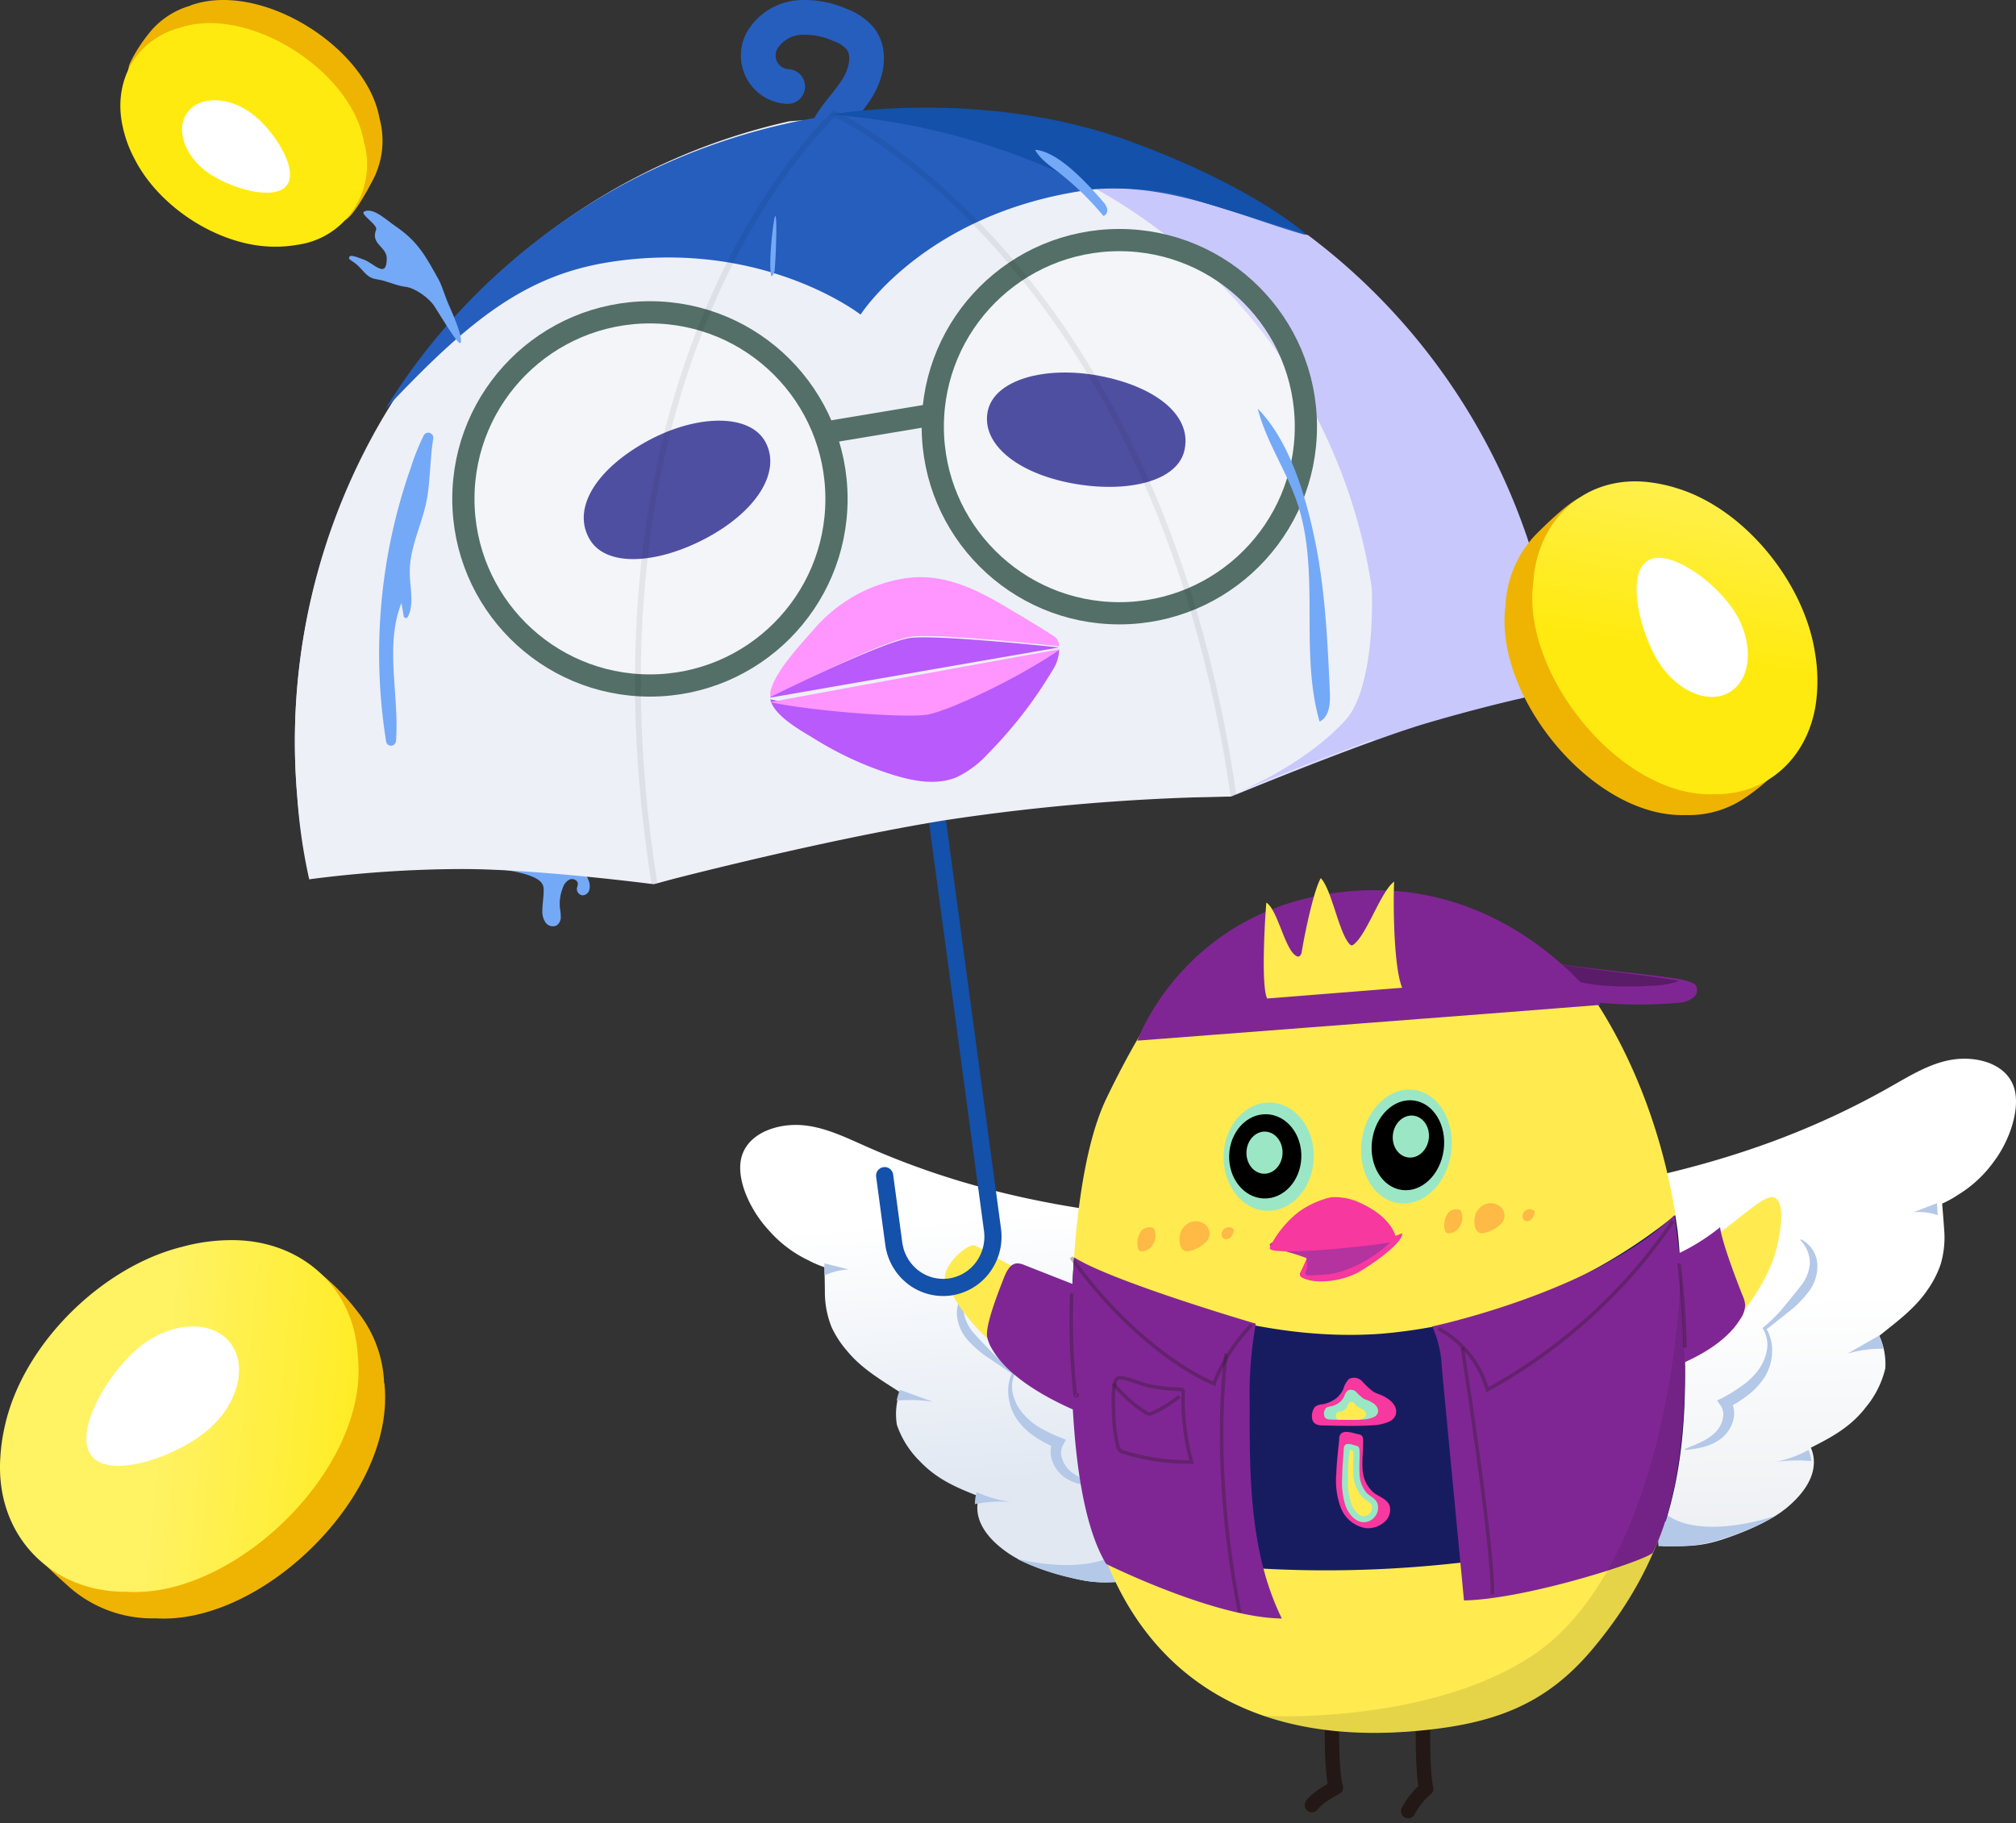
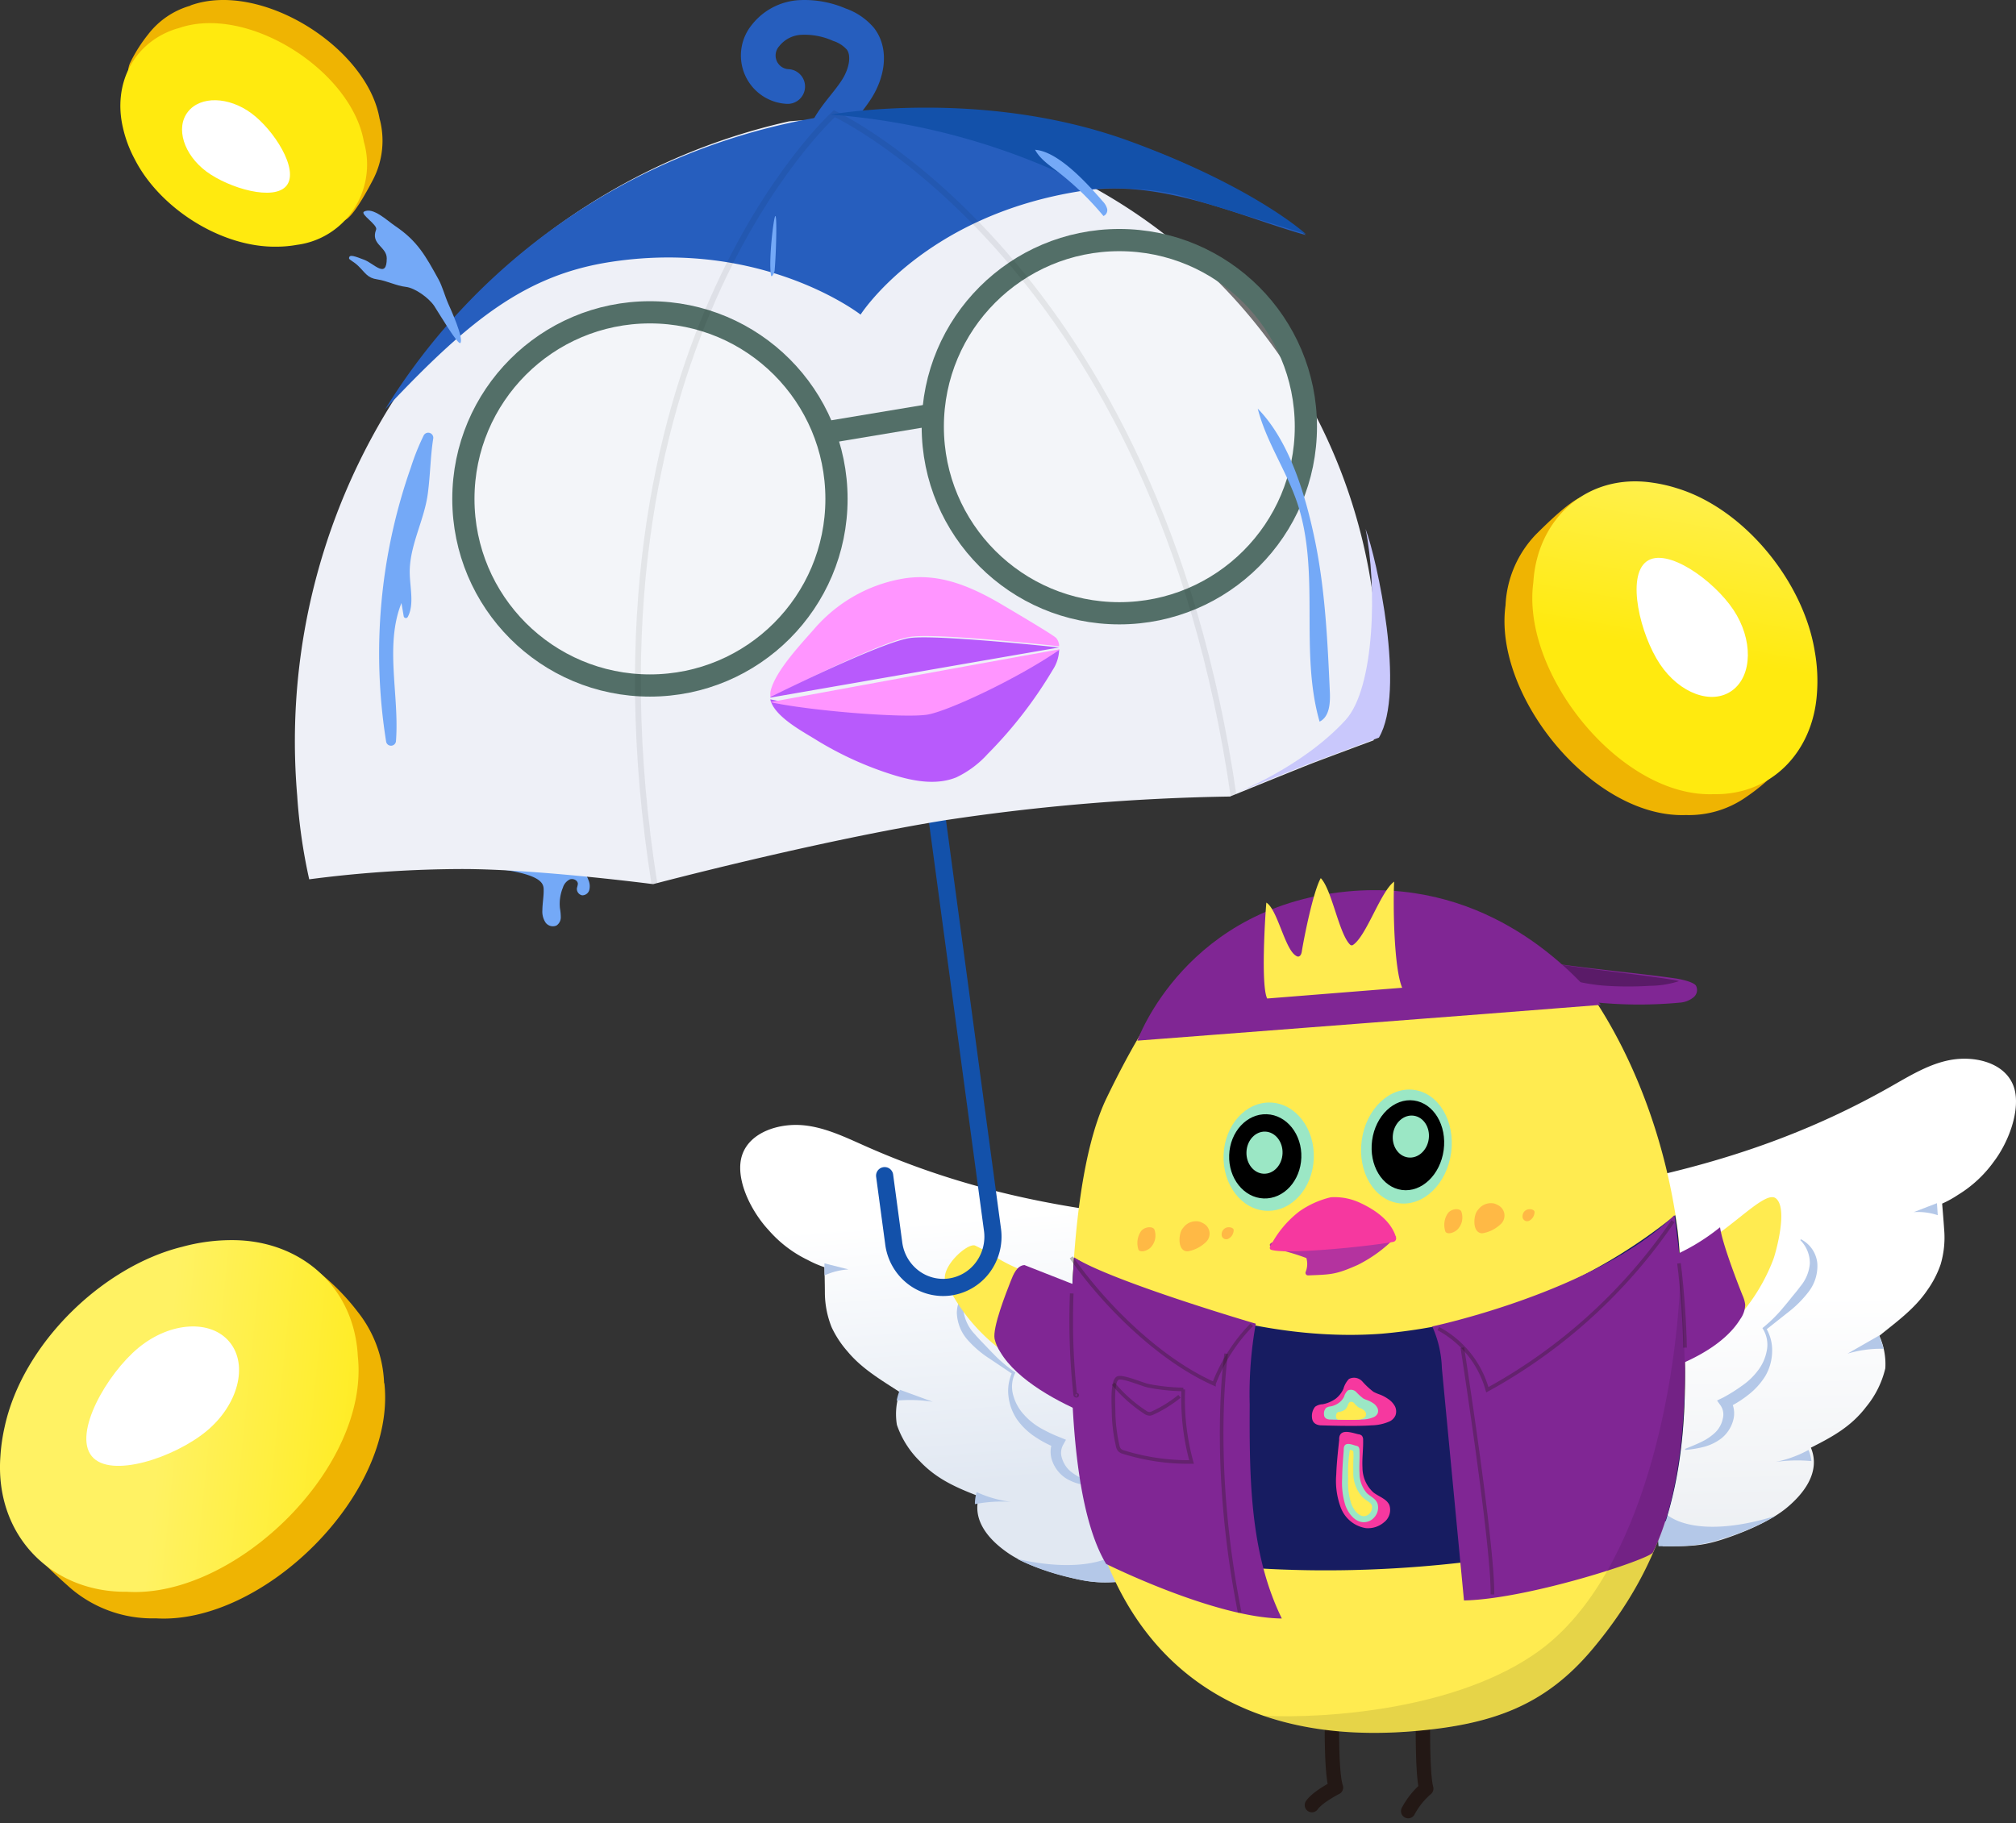
<svg xmlns="http://www.w3.org/2000/svg" width="335" height="303" viewBox="0 0 335 303" fill="none">
  <rect x="0" y="0" width="335" height="303" fill="#333333" stroke="none" />
  <path d="M221.348 284.994s-.213 9.546.652 12.086c0 0-3.045 1.538-4 2.92M236.466 284.994s-.175 9.677.534 12.264a12.89 12.89 0 0 0-3 3.742" stroke="#231815" stroke-width="2.39" stroke-linecap="round" stroke-linejoin="round" />
  <path d="M334.855 181.453c-.835-4.165-5.268-5.735-9.274-5.473-4.007.261-7.605 2.445-11.134 4.457-13.311 7.605-26.979 12.394-42.447 15.693l4.275 60.843c5.338.061 7.097-.13 10.934-1.458 3.122-1.087 7.148-2.807 9.732-4.96 2.585-2.153 5.696-5.805 3.977-9.959 3.578-1.801 6.7-3.511 9.195-6.801a15.736 15.736 0 0 0 3.171-6.388 11.374 11.374 0 0 0-.994-5.402c2.843-2.314 5.845-4.457 7.952-7.555a16.881 16.881 0 0 0 2.227-4.296c.567-1.909.766-3.91.587-5.895-.08-1.288-.328-4.225-.328-4.225a17.615 17.615 0 0 0 2.654-1.469 20.341 20.341 0 0 0 5.964-5.553c2.227-2.938 4.215-7.827 3.509-11.559z" fill="url(#1pzv4hsbxa)" />
  <path d="M321.863 199.961 318 201.45a10.501 10.501 0 0 1 4 .511c-.073-1.081-.137-2-.137-2zM313 224.161a15.05 15.05 0 0 0-.766-2.191L307 224.971a19.355 19.355 0 0 1 6-.81zM301 242.827a6.13 6.13 0 0 0-.48-1.85 19.446 19.446 0 0 1-5.52 2 25.2 25.2 0 0 1 6-.15zM299.271 205.964c.758.39 1.404.963 1.879 1.667.475.704.763 1.516.838 2.361a7.013 7.013 0 0 1-1.511 4.773 18.394 18.394 0 0 1-3.385 3.363l-3.69 2.92.06-.342a7.159 7.159 0 0 1 1.014 3.927 8.355 8.355 0 0 1-1.115 4.028 11.831 11.831 0 0 1-2.778 3.102 18.481 18.481 0 0 1-3.446 2.175l.355-1.359a4.32 4.32 0 0 1 .466 3.635 5.751 5.751 0 0 1-1.936 2.85 8.203 8.203 0 0 1-2.93 1.409c-.998.251-2.015.419-3.041.504l-.051-.171c.953-.393 1.896-.756 2.778-1.199a8.63 8.63 0 0 0 2.311-1.601 4.43 4.43 0 0 0 1.186-2.225 2.672 2.672 0 0 0-.335-2.155l-.618-.866 1.014-.494a26.953 26.953 0 0 0 3.163-1.983 11.244 11.244 0 0 0 2.615-2.508 7.68 7.68 0 0 0 1.47-3.283 5.003 5.003 0 0 0-.598-3.565l-.122-.201.183-.151a23.804 23.804 0 0 0 3.274-3.262c.5-.585.987-1.179 1.46-1.783.487-.584.963-1.158 1.389-1.742a6.738 6.738 0 0 0 1.571-3.796 5.402 5.402 0 0 0-1.592-3.898l.122-.13zM275 248.98l.595 7.994c5.419.058 7.205-.124 11.1-1.388a40.816 40.816 0 0 0 8.305-3.638c-10.686 3.332-18.486 1.838-20-2.968z" fill="#B4C8E8" />
  <path d="M123.043 193.261c.452-4.216 4.769-6.179 8.815-6.299 4.047-.12 7.882 1.702 11.607 3.365 14.057 6.289 28.295 9.764 44.18 11.576L189 262.609c-5.362.571-7.149.54-11.115-.421-3.243-.781-7.45-2.103-10.262-4.006-2.811-1.902-6.255-5.217-4.93-9.493-3.765-1.452-7.028-2.854-9.88-5.878a15.468 15.468 0 0 1-3.775-6.009 10.984 10.984 0 0 1 .482-5.437c-3.072-2.003-6.296-3.876-8.675-6.75a16.906 16.906 0 0 1-2.641-4.006 15.622 15.622 0 0 1-1.134-5.788c0-1.282-.071-4.216-.071-4.216a17.928 17.928 0 0 1-2.791-1.211 20.222 20.222 0 0 1-6.476-4.947c-2.591-2.774-5.091-7.421-4.689-11.186z" fill="url(#3l0521ubnb)" />
  <path d="m137 209.965 4 1.006a11.16 11.16 0 0 0-3.982.994l-.018-2zM149 232.78a9.815 9.815 0 0 1 .538-1.807l5.462 2c-1.973-.315-4-.38-6-.193zM162 249.98a6.94 6.94 0 0 1 .297-2 19.148 19.148 0 0 0 5.703 1.619 23.585 23.585 0 0 0-6 .381zM161.34 214.108a5.49 5.49 0 0 0-.991 1.892 5.57 5.57 0 0 0-.199 2.137 6.9 6.9 0 0 0 1.859 3.627c.472.554.983 1.078 1.504 1.622.521.543 1.042 1.097 1.573 1.631a23.221 23.221 0 0 0 3.461 2.952l.187.131-.099.211a5.149 5.149 0 0 0-.255 3.607 7.669 7.669 0 0 0 1.72 3.133 11.03 11.03 0 0 0 2.753 2.256 24.411 24.411 0 0 0 3.294 1.571l.983.403-.511.927a2.745 2.745 0 0 0-.138 2.176 4.597 4.597 0 0 0 1.357 2.105 8.205 8.205 0 0 0 2.38 1.38c.884.363 1.828.635 2.782.937v.171a16.836 16.836 0 0 1-2.999-.221 7.914 7.914 0 0 1-2.949-1.118 5.75 5.75 0 0 1-2.134-2.66 4.464 4.464 0 0 1 .128-3.676l.462 1.329a18.009 18.009 0 0 1-3.53-1.853 11.403 11.403 0 0 1-2.949-2.831 8.583 8.583 0 0 1-1.446-3.868 7.374 7.374 0 0 1 .63-4.03l.088.343-3.825-2.569a17.418 17.418 0 0 1-3.578-3.022 7.135 7.135 0 0 1-1.898-4.613 5.13 5.13 0 0 1 .611-2.407 4.983 4.983 0 0 1 1.66-1.814l.069.141zM188.806 253.982l.194 8.616c-5.443.587-7.258.556-11.284-.432a40.244 40.244 0 0 1-8.716-3.089c11.019 2.543 18.726.196 19.806-5.095z" fill="#B4C8E8" />
  <path d="M199 176.953c1.019-5.182 1.804-15.006 1.804-15.006s10.731 5.21 14.196 8.178l-16 6.828z" fill="#FFEB50" />
  <path d="M200.533 176.743c.868-5.06 1.331-10.2 1.745-15.32l-2.682 2.05c4.576 2.35 9.488 4.751 13.394 8.141l.987-3.101-15.486 7c-1.864.84-1.785 4.3.572 3.24l15.486-7c.986-.44 2.101-2.18.986-3.11-4.103-3.56-9.282-6.099-14.075-8.559-1.194-.62-2.594 1-2.683 2-.414 5.12-.888 10.259-1.756 15.329-.325 2.45 3.196 1.2 3.512-.67z" fill="#000" />
  <path d="M278.767 204.273c-3.592-26.445-16.103-41.34-16.103-41.34l-13.968-5.995c-.389.999-16.403-4.995-16.403-4.995l-36.277 10.99s-4.55 3.836-12.132 19.551c-6.835 14.136-5.987 44.957-5.677 47.444l.528 5.575a169.62 169.62 0 0 0 1.756 11.989c4.66 25.475 21.84 42.959 54.386 40.221 13.11-1.099 21.87-4.236 29.762-13.657 12.362-14.756 15.515-29.192 15.355-46.845.04.04-.538-17.843-1.227-22.938z" fill="#FFEB50" />
  <path d="M286.825 220.969a31.113 31.113 0 0 0 7.861-11.698c.431-1.204 2.479-8.527.391-10.123-1.425-1.083-5.17 2.749-9.547 5.899a29.097 29.097 0 0 1-7.53 4.224M167.199 224.971a30.332 30.332 0 0 1-9.172-10.224 4.867 4.867 0 0 1-.913-1.699c-.884-2.445 3.614-6.501 4.907-6.049a41.211 41.211 0 0 1 4.206 2.376A28.38 28.38 0 0 0 174 212.4" fill="#FFEB50" />
  <path d="M257 159.946c7.878 1.171 15.383 1.794 21.467 2.672 1.078.16 2.922.604 3.335 1.17.186.33.243.71.162 1.075a1.592 1.592 0 0 1-.605.926 3.989 3.989 0 0 1-2.176.84 72.798 72.798 0 0 1-15.554-.207" fill="#802694" />
  <path d="M253.01 202.35a.81.81 0 0 0 .418.532.76.76 0 0 0 .668.005 1.64 1.64 0 0 0 .657-.61c.159-.262.245-.564.247-.873-.063-.417-.841-.565-1.329-.333a1.152 1.152 0 0 0-.542.524 1.193 1.193 0 0 0-.11.755h-.009zM240.189 204.699c.375.59 1.739.111 2.229-.635a2.74 2.74 0 0 0 .553-1.313c.07-.491.014-.995-.16-1.45-.374-.579-1.728-.389-2.228.357-.293.42-.485.923-.554 1.458a3.489 3.489 0 0 0 .16 1.583zM245.608 204.733c-.767-.6-.689-2.12-.413-2.953.103-.297.267-.57.481-.803a2.606 2.606 0 0 1 1.148-.847c.455-.171.95-.213 1.428-.121.221.059.433.147.63.261.425.2.762.544.952.968.189.425.218.903.08 1.346a1.829 1.829 0 0 1-.452.774 5.773 5.773 0 0 1-3.058 1.597 1.064 1.064 0 0 1-.796-.222zM203.01 205.36a.802.802 0 0 0 .421.526.766.766 0 0 0 .664.001c.272-.134.502-.345.662-.607.16-.262.244-.565.243-.874-.063-.417-.841-.565-1.321-.334a1.155 1.155 0 0 0-.547.527c-.12.233-.16.501-.113.761h-.009zM189.183 207.704c.376.58 1.743.112 2.235-.635a2.75 2.75 0 0 0 .552-1.315 2.94 2.94 0 0 0-.157-1.451c-.366-.58-1.734-.39-2.235.357-.29.423-.479.927-.548 1.461-.07.534-.017 1.08.153 1.583zM196.612 207.737c-.767-.61-.698-2.12-.413-2.962.1-.294.26-.564.471-.794a2.6 2.6 0 0 1 1.151-.852 2.634 2.634 0 0 1 1.434-.116c.218.057.426.145.619.261.426.198.766.541.957.966a1.912 1.912 0 0 1-.378 2.122 5.764 5.764 0 0 1-3.046 1.598 1.152 1.152 0 0 1-.795-.223z" fill="#FFB945" />
  <path opacity=".3" d="M274.169 163.834a15.971 15.971 0 0 0 4.831-.775 9.85 9.85 0 0 0-1.033-.225c-5.903-.949-13.273-1.623-20.967-2.888l2.224 2.408a34.164 34.164 0 0 0 6.995 1.429 57.32 57.32 0 0 0 7.95.051z" fill="#000" />
  <path d="M189 172.951c26.416-2.052 50.584-3.855 77-5.947-4.696-5.719-18.496-20.547-41.002-18.942C197.059 150.154 189 172.951 189 172.951z" fill="#802694" />
  <path d="M210.569 165.948c-1.064-2.11-.348-13.616-.14-15.938 1.859 1.136 3.052 7.698 4.91 8.823a.793.793 0 0 0 .308.141c.408.051.606-.422.666-.784.378-2.391 1.908-10.049 3.161-12.249 1.828 1.889 2.981 9.044 4.8 10.983a.506.506 0 0 0 .358.191.55.55 0 0 0 .268-.12c2.216-1.588 4.552-8.884 6.768-10.472-.189 3.749-.069 14.32 1.332 17.637" fill="#FFEB50" />
  <path d="M241.137 191.563c.704-5.201-2.054-9.87-6.158-10.428-4.105-.558-8.002 3.207-8.705 8.408-.704 5.201 2.053 9.87 6.158 10.428 4.104.558 8.002-3.207 8.705-8.408z" fill="#9BE7C5" />
  <path d="M239.896 191.141c.556-4.106-1.656-7.797-4.94-8.243-3.283-.446-6.395 2.521-6.951 6.627-.555 4.106 1.657 7.797 4.94 8.243 3.284.446 6.396-2.521 6.951-6.627z" fill="#000" />
  <path d="M237.415 189.296c.259-1.916-.862-3.65-2.504-3.873-1.642-.223-3.183 1.149-3.442 3.066-.259 1.916.862 3.65 2.504 3.873 1.641.223 3.182-1.149 3.442-3.066zM218.313 192.505c.178-4.97-3.033-9.119-7.172-9.268-4.14-.15-7.64 3.758-7.818 8.727-.178 4.969 3.033 9.119 7.172 9.268 4.139.149 7.64-3.758 7.818-8.727z" fill="#9BE7C5" />
  <path d="M216.243 192.395c.139-3.865-2.433-7.095-5.745-7.214-3.311-.12-6.108 2.917-6.247 6.782-.139 3.865 2.434 7.095 5.745 7.214 3.312.12 6.109-2.917 6.247-6.782z" fill="#000" />
  <path d="M213.122 191.677c.069-1.933-1.217-3.548-2.873-3.608-1.656-.059-3.054 1.459-3.123 3.391-.07 1.933 1.216 3.548 2.872 3.608 1.656.059 3.054-1.459 3.124-3.391z" fill="#9BE7C5" />
-   <path d="M216.07 211.491a.601.601 0 0 0-.043.459.64.64 0 0 0 .297.366c2.498 1.306 7.037.451 9.372-.854 1.807-1.008 7.463-4.8 7.301-6.499a49.3 49.3 0 0 1-7.809 2.496c-1.015.192-2.03.317-3.046.442-1.015.124-1.949.24-2.924.307-.376 0-1.076-.48-1.381-.288-.304.192-1.096 2.275-1.767 3.571z" fill="#F6389F" />
  <path d="M217.082 209.083a3.529 3.529 0 0 1-.133 2.342.441.441 0 0 0 .075.379.42.42 0 0 0 .343.162c3.821-.156 4.575-.104 8.285-1.759a23.1 23.1 0 0 0 6.348-4.693c-3.332-.26-7.001-.77-10.333-.447a99.689 99.689 0 0 0-4.993.604c-.835.114-1.661.239-2.496.374-.953.03-1.898.184-2.813.458-.937.51.123.916 1.019 1.165 1.596.362 3.165.835 4.698 1.415z" fill="#B4339F" />
  <path d="M215.927 201.32a15.178 15.178 0 0 1 5.203-2.337 9.929 9.929 0 0 1 4.926.945c2.513 1.164 5.095 2.982 5.912 5.683a.62.62 0 0 1-.045.495.572.572 0 0 1-.388.284c-3.685.707-17.559 2.161-20.308 1.32a.326.326 0 0 1-.207-.203.354.354 0 0 1 .03-.296 17.17 17.17 0 0 1 4.877-5.891z" fill="#F6389F" />
  <path d="M278.379 201.962c-13.974 11.283-30.949 18.137-48.781 19.694-16.958 1.288-36.281-3.885-51.114-12.63a163.595 163.595 0 0 0-.26 21.133l.529 5.615a171.306 171.306 0 0 0 1.756 12.076 66.605 66.605 0 0 0 2.314 9.157c30.036 6.753 64.422 4.619 93.979-4.216 2.474-7.92 3.272-16.222 3.193-25.369 0 0-.579-18.003-1.267-23.145-.11-.765-.22-1.54-.349-2.315z" fill="#171C61" />
  <path d="M183.806 259.916s17.954 8.951 29.194 9.072c-5.326-10.876-5.387-23.465-5.337-35.56-.12-4.502.22-9.003 1.013-13.436 0 0-23.726-6.945-30.207-11.027.051.01-2.886 37.324 5.337 50.951zM274.663 258.01c-.556 1.135-20.7 7.756-31.392 7.977-1.225-12.866-2.451-25.742-3.676-38.628a18.265 18.265 0 0 0-1.595-6.912s27.03-5.686 40.227-18.485c.01 0 5.785 36.98-3.564 56.048z" fill="#802694" />
  <path d="M178 208.965c5.642 8.092 14.784 17.044 23.724 21.008A28.76 28.76 0 0 1 208 220.17M278 202.963a89.168 89.168 0 0 1-30.85 28.01 16.588 16.588 0 0 0-3.034-5.928 16.49 16.49 0 0 0-5.116-4.243M196.629 230.918A39.116 39.116 0 0 0 198 242.975a36.635 36.635 0 0 1-11.296-1.635 1.594 1.594 0 0 1-.651-.335 1.567 1.567 0 0 1-.34-.779 27.015 27.015 0 0 1-.671-5.654c0-.985-.292-4.924.661-5.515.71-.454 4.17 1.063 5.074 1.241 1.929.384 3.887.591 5.852.62z" stroke="#231815" stroke-width=".6" stroke-miterlimit="10" style="mix-blend-mode:darken" opacity=".3" />
  <path d="M185 229.973a23.717 23.717 0 0 0 5.218 4.683c.246.201.548.313.86.319.162-.021.318-.07.465-.144a20.865 20.865 0 0 0 4.457-2.773M203.762 224.971s-2.764 17.875 2.238 43.016M243 223.97s5.149 33.055 4.997 41.016" stroke="#231815" stroke-width=".6" stroke-miterlimit="10" style="mix-blend-mode:darken" opacity=".3" />
  <path d="M277 209.156a34.6 34.6 0 0 0 8.823-5.193c.346 2.587 2.771 8.913 3.739 11.329.225.486.372 1.003.438 1.534a4.225 4.225 0 0 1-.805 2.386c-2.221 3.629-6.612 6.146-10.595 7.76" fill="#802694" />
  <path d="M279 209.965c.5 3.771.964 10.226 1 14.006" stroke="#231815" stroke-width=".6" stroke-miterlimit="10" style="mix-blend-mode:darken" opacity=".3" />
-   <path d="m179.737 213.984-9.497-3.734a3.094 3.094 0 0 0-1.234-.285c-1.254.072-1.851 1.537-2.306 2.707-.708 1.821-3.034 7.641-2.66 9.564.183.768.498 1.498.931 2.157 2.842 4.802 9.871 8.496 15.029 10.582" fill="#802694" />
+   <path d="m179.737 213.984-9.497-3.734c-1.254.072-1.851 1.537-2.306 2.707-.708 1.821-3.034 7.641-2.66 9.564.183.768.498 1.498.931 2.157 2.842 4.802 9.871 8.496 15.029 10.582" fill="#802694" />
  <path d="M178.09 214.967a113.437 113.437 0 0 0 .57 16.736c0 .098 0 .226.17.265.17.04.231-.157.097-.167" stroke="#231815" stroke-width=".6" stroke-miterlimit="10" style="mix-blend-mode:darken" opacity=".3" />
  <path d="M221.923 232.48a4.204 4.204 0 0 0 1.312-1.663 3.902 3.902 0 0 1 .913-1.632 1.823 1.823 0 0 1 1.185-.182 1.9 1.9 0 0 1 1.059.6c.562.636 1.18 1.21 1.846 1.715.352.182.715.336 1.088.461a6.24 6.24 0 0 1 1.34.721c.44.285.812.675 1.088 1.14.134.235.215.499.239.773.023.274-.012.55-.103.807a2 2 0 0 1-1.058 1.045 7.739 7.739 0 0 1-2.915.618c-2.681.209-8.374 0-8.529 0-1.166-.136-1.35-.858-1.379-1.36a2.469 2.469 0 0 1 .097-.921c.09-.297.235-.57.427-.805a2.297 2.297 0 0 1 1.253-.418 5.477 5.477 0 0 0 2.137-.899z" fill="#F6389F" />
  <path d="M222.507 233.127c.354-.262.643-.608.842-1.011a2.37 2.37 0 0 1 .591-1.011c.237-.12.504-.16.763-.112.259.047.497.178.681.375.364.392.759.75 1.182 1.071.229.111.465.206.707.283.301.122.59.274.862.455.288.173.528.42.698.718a1.12 1.12 0 0 1 .087 1.011 1.31 1.31 0 0 1-.678.626 5.02 5.02 0 0 1-1.851.385c-1.724.131-5.396 0-5.493 0-.755-.081-.871-.526-.891-.839a1.422 1.422 0 0 1 .339-1.082c.241-.161.519-.251.804-.263a3.55 3.55 0 0 0 1.357-.606z" fill="#9BE7C5" />
  <path d="M223.46 234.302c.195-.165.352-.381.458-.631a1.52 1.52 0 0 1 .326-.62.614.614 0 0 1 .421-.064.67.67 0 0 1 .374.228c.196.242.415.458.653.643.121.07.247.129.377.175.167.071.327.161.479.269.155.11.287.258.387.433a.704.704 0 0 1 0 .596.68.68 0 0 1-.367.374 2.377 2.377 0 0 1-1.019.234c-.948.082-2.966 0-3.057 0-.408 0-.479-.316-.489-.503a.988.988 0 0 1 .183-.654.746.746 0 0 1 .448-.153 2.03 2.03 0 0 0 .826-.327z" fill="#FFEB50" />
  <path d="M222.534 239.318c-.206 1.913-.421 3.825-.489 5.748a12.656 12.656 0 0 0 .772 5.54 5.425 5.425 0 0 0 1.632 2.238 5.316 5.316 0 0 0 2.512 1.122 4.097 4.097 0 0 0 3.049-.991 2.58 2.58 0 0 0 .874-1.274 2.613 2.613 0 0 0-.004-1.551c-.46-1.06-1.759-1.407-2.668-2.121a5.526 5.526 0 0 1-1.331-1.853 5.606 5.606 0 0 1-.477-2.24c-.088-1.536.146-3.082.107-4.618a1.051 1.051 0 0 0-.195-.694.969.969 0 0 0-.596-.257c-1.124-.258-3.274-1.101-3.186.951z" fill="#F6389F" />
  <path d="M223.287 241.052c-.122 1.544-.244 3.097-.264 4.659a12.547 12.547 0 0 0 .548 4.495c.517 1.398 1.542 2.604 2.759 2.758a2.34 2.34 0 0 0 1.122-.137c.355-.137.668-.359.907-.644.282-.308.48-.679.576-1.077a2.371 2.371 0 0 0-.028-1.209c-.315-.868-1.177-1.157-1.776-1.746a5.086 5.086 0 0 1-1.217-3.337c-.081-1.244.061-2.488 0-3.742a1.154 1.154 0 0 0-.132-.569.724.724 0 0 0-.396-.213c-.76-.192-2.181-.897-2.099.762z" fill="#9BE7C5" />
  <path d="M226.48 251.972c-.73-.087-1.532-.958-1.954-2.108a11.444 11.444 0 0 1-.504-4.139 24.54 24.54 0 0 1 .268-4.705c.082-.124.503.048.586.173a8.34 8.34 0 0 1 0 1.58v2.108c.002 1.435.54 2.824 1.521 3.929.247.219.508.424.782.613.432.297.678.479.781.766.056.232.053.472-.01.702a1.47 1.47 0 0 1-.35.621 1.289 1.289 0 0 1-.428.333c-.167.081-.35.127-.538.136l-.154-.009z" fill="#FFEB50" />
  <path opacity=".1" d="M255.898 274.256c-13.5 9.902-35.551 11.388-45.898 10.9 4.899 1.655 12.472 3.589 24.875 2.542 13.111-1.096 21.871-4.228 29.763-13.631 12.363-14.729 15.516-29.138 15.356-46.758 0 0-.299-9.273-.728-16.343-.419 17.899-5.927 50.457-23.368 63.29z" fill="#000" />
  <path d="M81 144.203c8.503.89 9.298 2.367 9.338 3.54.04 1.173-.201 2.347-.211 3.52a3.311 3.311 0 0 0 .503 2.023 1.5 1.5 0 0 0 1.852.526 1.644 1.644 0 0 0 .704-1.325 8.95 8.95 0 0 0-.141-1.548 7.113 7.113 0 0 1 .503-3.449 2.216 2.216 0 0 1 1.137-1.335c.554-.212 1.328.142 1.339.738-.03.227-.08.451-.151.668-.045.277.02.561.18.791.159.23.401.389.675.443a1.202 1.202 0 0 0 1.197-.89 2.54 2.54 0 0 0-.12-1.588 5.61 5.61 0 0 0-1.65-2.377" fill="#74A9F7" />
  <path d="m150.857 99.923 14.066 104.456a8.566 8.566 0 0 1-1.607 6.249 8.249 8.249 0 0 1-5.47 3.26v0a8.165 8.165 0 0 1-6.13-1.638 8.476 8.476 0 0 1-3.199-5.576L147 195.388" stroke="#1351AA" stroke-width="2.85" stroke-linecap="round" stroke-linejoin="round" />
-   <path d="M204.61 132.383s21.762-9.018 32.398-12.174c12.855-3.787 21.992-5.481 21.992-5.481-.2-2.364-.44-4.739-.8-7.124-4.091-27.334-18.762-51.953-40.835-68.523-10.536-2.946-25.121-12.925-38.316-10.922-26.33 4.008-38.576 4.199-38.576 4.199s-13.995 4.088-39.226 7.905c-14.215 2.154-26.93 19.769-36.626 27.865a105.195 105.195 0 0 0-14.425 70.978c.35 2.364.81 4.689 1.32 7.014l26.08-9.439 31.129 10.26 48.242-13.937 47.643-.621z" fill="#C9C8FC" />
  <path d="M204.389 132.381s10.988-4.482 13.745-5.557c1.798-.693 10.12-3.788 10.12-3.788a90.304 90.304 0 0 0-.3-25.291c-3.221-21.38-13.859-40.922-30.031-55.168-16.171-14.245-36.832-22.275-58.325-22.667-2.797-.05-5.614 0-8.451.251-24.808 5.553-46.77 19.972-61.806 40.581-15.038 20.61-22.129 46.008-19.957 71.478a90.763 90.763 0 0 0 1.998 13.917 199.123 199.123 0 0 1 25.393-1.708c12.537 0 31.756 2.512 31.756 2.512s26.871-7.124 48.628-10.641a351.707 351.707 0 0 1 47.23-3.919z" fill="#EEF0F7" />
  <path d="M143.003 52.286s10.564-16.611 36.949-20.584c13.217-1.997 26.494 4.432 37.048 7.367a105.448 105.448 0 0 0-39.422-18.34 105.624 105.624 0 0 0-43.494-.888 105.484 105.484 0 0 0-40.143 16.714A105.124 105.124 0 0 0 64 68.019c13.958-14.864 23.36-22.361 37.599-24.508 25.263-3.813 41.404 8.775 41.404 8.775z" fill="#265EBE" />
  <path d="m155 68.911-18 3.001" stroke="#536F68" stroke-width="3.69" stroke-miterlimit="10" />
-   <path d="M127.23 73.52c2.608 5.003-1.6 11.448-9.719 15.83-8.12 4.383-17.019 5.124-19.686 0-2.796-5.303 1.768-11.737 9.877-16.12 8.11-4.383 16.97-4.563 19.528.29zM164.12 68.394c-1.049 5.388 4.881 10.21 13.94 11.917 9.058 1.708 17.82-.205 18.81-5.71 1.119-5.758-5.118-10.423-14.177-12.14-9.059-1.718-17.543.663-18.573 5.933z" fill="#000078" />
  <path d="M186 101.924c17.121 0 31-13.885 31-31.012 0-17.127-13.879-31.012-31-31.012-17.121 0-31 13.885-31 31.012 0 17.127 13.879 31.012 31 31.012zM108 113.928c17.121 0 31-13.884 31-31.011 0-17.128-13.879-31.012-31-31.012-17.12 0-31 13.884-31 31.012 0 17.127 13.88 31.011 31 31.011z" fill="#fff" fill-opacity=".31" stroke="#536F68" stroke-width="3.69" stroke-miterlimit="10" />
  <path d="M176 107.408c-8.446-.908-21.281-2.102-24.779-1.561-4.208.643-17.502 7.205-23.15 10.082a2.409 2.409 0 0 1 0-1.163c.81-3.266 4.998-7.695 7.197-10.205 3.881-4.51 9.185-7.492 14.993-8.43 5.438-.846 10.386.93 15.993 4.205 4.538 2.684 8.996 5.347 9.286 5.735.298.38.46.851.46 1.337z" fill="#FF95FF" />
  <path d="M176 107.926a6.461 6.461 0 0 1-1.072 3.418 72 72 0 0 1-10.805 13.962 16.662 16.662 0 0 1-5.218 3.891c-3.425 1.387-7.341.593-10.866-.533a56.669 56.669 0 0 1-12.298-5.629c-2.003-1.277-7.1-3.88-7.741-6.796h.08c6.66 1.448 22.192 2.634 26.038 2.011 3.335-.473 14.922-5.649 21.882-10.324zM176 107.606c-10.851 1.867-34.916 6.059-47.92 8.323H128v-.079c5.656-2.801 19.02-9.188 23.184-9.814 3.504-.476 16.357.686 24.816 1.57z" fill="#B85AFC" />
  <path d="M175.962 107.926c.051 0 .051.073 0 .125-7.018 4.83-18.567 10.202-21.895 10.722-3.86.604-19.41-.624-26.067-2.082a11581.22 11581.22 0 0 1 47.962-8.765z" fill="#FF95FF" />
  <path fill-rule="evenodd" clip-rule="evenodd" d="M140.51 1.403c1.813.63 3.428 1.73 4.68 3.19.041.048.081.098.12.149 1.438 1.92 1.737 4.165 1.504 6.14-.232 1.96-.998 3.837-1.957 5.37-.742 1.183-1.625 2.291-2.385 3.244l-.428.538c-.895 1.134-1.593 2.094-2.078 3.106a2.884 2.884 0 0 1-3.848 1.356 2.887 2.887 0 0 1-1.356-3.85c.782-1.632 1.83-3.018 2.753-4.188l.505-.636c.755-.95 1.396-1.755 1.947-2.635.597-.954 1.003-2.026 1.116-2.982.106-.892-.055-1.51-.343-1.934a5.092 5.092 0 0 0-2.183-1.435 2.857 2.857 0 0 1-.245-.095 11.517 11.517 0 0 0-5.21-.954 4.986 4.986 0 0 0-3.634 1.907 2.288 2.288 0 0 0 .396 3.406c.346.239.749.375 1.166.396a2.885 2.885 0 0 1 2.741 3.022 2.885 2.885 0 0 1-3.021 2.743 8.009 8.009 0 0 1-4.168-1.414 8.044 8.044 0 0 1-2.795-3.4 8.074 8.074 0 0 1 1.168-8.35 10.754 10.754 0 0 1 7.824-4.073h.017a17.284 17.284 0 0 1 7.714 1.38z" fill="#265EBE" />
  <path opacity=".07" d="M205 132.393c-12.743-88.662-66.356-113.5-66.356-113.5s-43.88 39.576-29.892 128.048" stroke="#000" stroke-width=".97" stroke-miterlimit="10" />
  <path d="M181.54 31.35A113.205 113.205 0 0 0 138 19.046s25.159-4.552 49.707 4.413C208.47 31.05 217 38.9 217 38.9s-9.581-2.989-19.933-6.146c-6.437-1.953-15.527-1.405-15.527-1.405z" fill="#1351AA" />
  <path d="M223.585 119.67c4.896-5.319 5.25-22.39 3.331-31.751 1.888 4.946 6.724 27.035 2.221 34.666l-12.023 4.494L205 131.936s11.266-4.273 18.585-12.266z" fill="#C9C8FC" />
  <path d="M218.52 89.882c1.695 8.249 2.084 16.719 2.463 25.149.08 1.841-.06 4.095-1.705 4.9-3.369-11.7.15-24.667-3.669-36.216-1.794-5.432-5.193-10.241-6.609-15.804 5.333 5.442 7.995 14.567 9.52 21.97zM183.24 33.456c.348.345.604.78.741 1.263a1.09 1.09 0 0 1-.106.71 1.006 1.006 0 0 1-.516.47 47.972 47.972 0 0 0-7.655-7.413c-1.373-1.044-2.894-2.088-3.704-3.591 3.862.26 8.702 5.637 11.24 8.56zM128.845 35.9c-.258-.09-1.167 7.401-.726 9.855.088.483.563-.335.604-.837.258-3.016.407-8.93.122-9.018zM68.27 77.697a93.137 93.137 0 0 0-4.105 45.566.82.82 0 0 0 .84.669.823.823 0 0 0 .79-.729c.603-7.542-1.912-15.928.915-22.979l.373 2.179a.36.36 0 0 0 .3.309.363.363 0 0 0 .384-.198c1.076-2.009.372-4.77.322-7.191-.111-4.61 2.455-8.858 3.018-13.418.413-3.163.413-6.086.886-9.039a.842.842 0 0 0-.566-.909.848.848 0 0 0-1.004.377 38.887 38.887 0 0 0-2.153 5.363z" fill="#74A9F7" />
  <path d="M31.654.94a13.498 13.498 0 0 0-6.996 4.722 25.363 25.363 0 0 0-3 4.709c-.984 2.069.204 4.582.791 7.044a20.659 20.659 0 0 0 2.005 5.267c4.187 8.072 14.593 14.685 24.053 14.47a21.3 21.3 0 0 0 3.282-.293c2.694-.444 4.124.888 5.962-.559 1.417-1.142 3.435-4.898 4.252-6.472a14.063 14.063 0 0 0 1.06-10.154C60.993 7.884 43.336-3.299 31.653.902V.94z" fill="#EFB402" />
  <path d="M29.495 4.722c-7.263 2.198-10.788 9.185-9.063 16.516a20.607 20.607 0 0 0 1.976 5.26c4.129 8.093 14.387 14.713 23.715 14.497a19.268 19.268 0 0 0 3.235-.305 13.263 13.263 0 0 0 5.386-1.947 13.403 13.403 0 0 0 4.083-4.045 13.545 13.545 0 0 0 2.03-5.4 13.59 13.59 0 0 0-.398-5.76C58.433 11.735 41.025.542 29.495 4.748v-.026z" fill="url(#g84mbejblc)" />
  <path d="M34.294 28.506c-3.757-2.804-5.165-7.244-3.073-9.92 2.092-2.677 6.78-2.538 10.537.228 3.758 2.765 7.941 9.324 5.888 12.001-2.053 2.677-9.542.495-13.352-2.309z" fill="#fff" />
  <path d="M63.827 229.883a20.237 20.237 0 0 0-4.364-11.834 37.445 37.445 0 0 0-5.762-6.028c-2.651-2.212-6.689-1.327-10.453-1.338-2.8-.012-5.59.36-8.293 1.106-13.094 3.241-26.264 16.06-29.221 29.863a28.514 28.514 0 0 0-.699 4.888c-.294 4.07-2.727 5.685-1.254 8.849 1.09 2.477 5.88 6.724 7.856 8.483a20.898 20.898 0 0 0 14.25 5.088c17.754 1.106 40.013-20.606 37.984-39.088l-.044.011z" fill="#EFB402" />
  <path d="M59.456 225.34c-.628-11.542-9.56-19.214-20.806-19.236a31.071 31.071 0 0 0-8.371 1.109C17.06 210.461 3.756 223.312.77 237.149a30.718 30.718 0 0 0-.705 4.9c-.958 13.239 8.602 22.652 21.06 22.497 17.92 1.108 40.378-20.656 38.33-39.195v-.011z" fill="url(#073i23i65d)" />
  <path d="M23.013 223.993c5.258-4.334 12.044-4.757 15.163-.921 3.118 3.836 1.376 10.446-3.882 14.791-5.26 4.345-15.938 7.975-19.056 4.139-3.12-3.836 2.527-13.675 7.775-18.009z" fill="#fff" />
  <path d="M280.127 135.455a16.551 16.551 0 0 0 10.068-3.018 31.842 31.842 0 0 0 5.341-4.545c1.954-2.116 1.511-5.609 1.75-8.823a27.302 27.302 0 0 0-.353-7.147c-1.863-11.391-11.647-23.406-22.908-26.806a23.781 23.781 0 0 0-3.988-.89c-3.353-.51-4.546-2.683-7.25-1.631-2.125.821-5.943 4.626-7.511 6.175a18.154 18.154 0 0 0-5.102 11.842c-2.057 15.033 14.544 35.41 29.953 34.843z" fill="#EFB402" />
  <path d="M284.749 131.988c9.568.187 16.443-6.952 17.159-16.556a27.775 27.775 0 0 0-.353-7.209c-1.863-11.509-11.647-23.66-22.908-27.083a24.808 24.808 0 0 0-3.988-.912c-10.864-1.659-19.216 5.912-19.863 16.556-2.057 15.189 14.545 35.788 29.953 35.204z" fill="url(#kvw7n99uve)" />
  <path d="M288.04 101.345c3.273 4.904 3.195 10.902-.179 13.395-3.374 2.494-8.759.53-12.032-4.374-3.273-4.905-5.586-14.548-2.234-17.042 3.351-2.493 11.171 3.105 14.445 8.021z" fill="#fff" />
  <path d="M65.672 37.562c3.719 2.513 5.05 4.977 7.198 8.868.633 1.146 1.055 2.777 1.63 4.07.36.811 2.611 5.736 2 6.5-.367.459-3.73-5.231-4.331-6.134-.913-1.368-3.218-3.02-4.741-3.19-1.57-.174-3.165-1.021-4.741-1.246-1.653-.236-1.943-1.059-3.187-2.264-.714-.692-1.5-1-1.5-1.23 0-.77 1.026-.317 2.5.23 1.664.617 3.767 3.268 3.767-.23 0-1.956-2.738-2.338-1.767-4.77.317-.795-2.755-2.597-2-3 1.483-.791 3.78 1.455 5.172 2.396z" fill="#74A9F7" />
  <defs>
    <linearGradient id="1pzv4hsbxa" x1="303.59" y1="191.251" x2="305.048" y2="259.515" gradientUnits="userSpaceOnUse">
      <stop offset=".35" stop-color="#fff" />
      <stop offset="1" stop-color="#EBEEF2" />
    </linearGradient>
    <linearGradient id="3l0521ubnb" x1="171.011" y1="177.638" x2="176.127" y2="245.499" gradientUnits="userSpaceOnUse">
      <stop offset=".35" stop-color="#fff" />
      <stop offset="1" stop-color="#E1E8F2" />
    </linearGradient>
    <linearGradient id="g84mbejblc" x1="4.608" y1="97.172" x2=".387" y2="68.115" gradientUnits="userSpaceOnUse">
      <stop stop-color="#FFF263" />
      <stop offset="1" stop-color="#FFEA0F" />
    </linearGradient>
    <linearGradient id="073i23i65d" x1="22.554" y1="277.825" x2="66.447" y2="282.275" gradientUnits="userSpaceOnUse">
      <stop stop-color="#FFF263" />
      <stop offset="1" stop-color="#FFEA0F" />
    </linearGradient>
    <linearGradient id="kvw7n99uve" x1="275.681" y1="69.484" x2="269.044" y2="106.558" gradientUnits="userSpaceOnUse">
      <stop stop-color="#FFF263" />
      <stop offset="1" stop-color="#FFEA0F" />
    </linearGradient>
  </defs>
</svg>